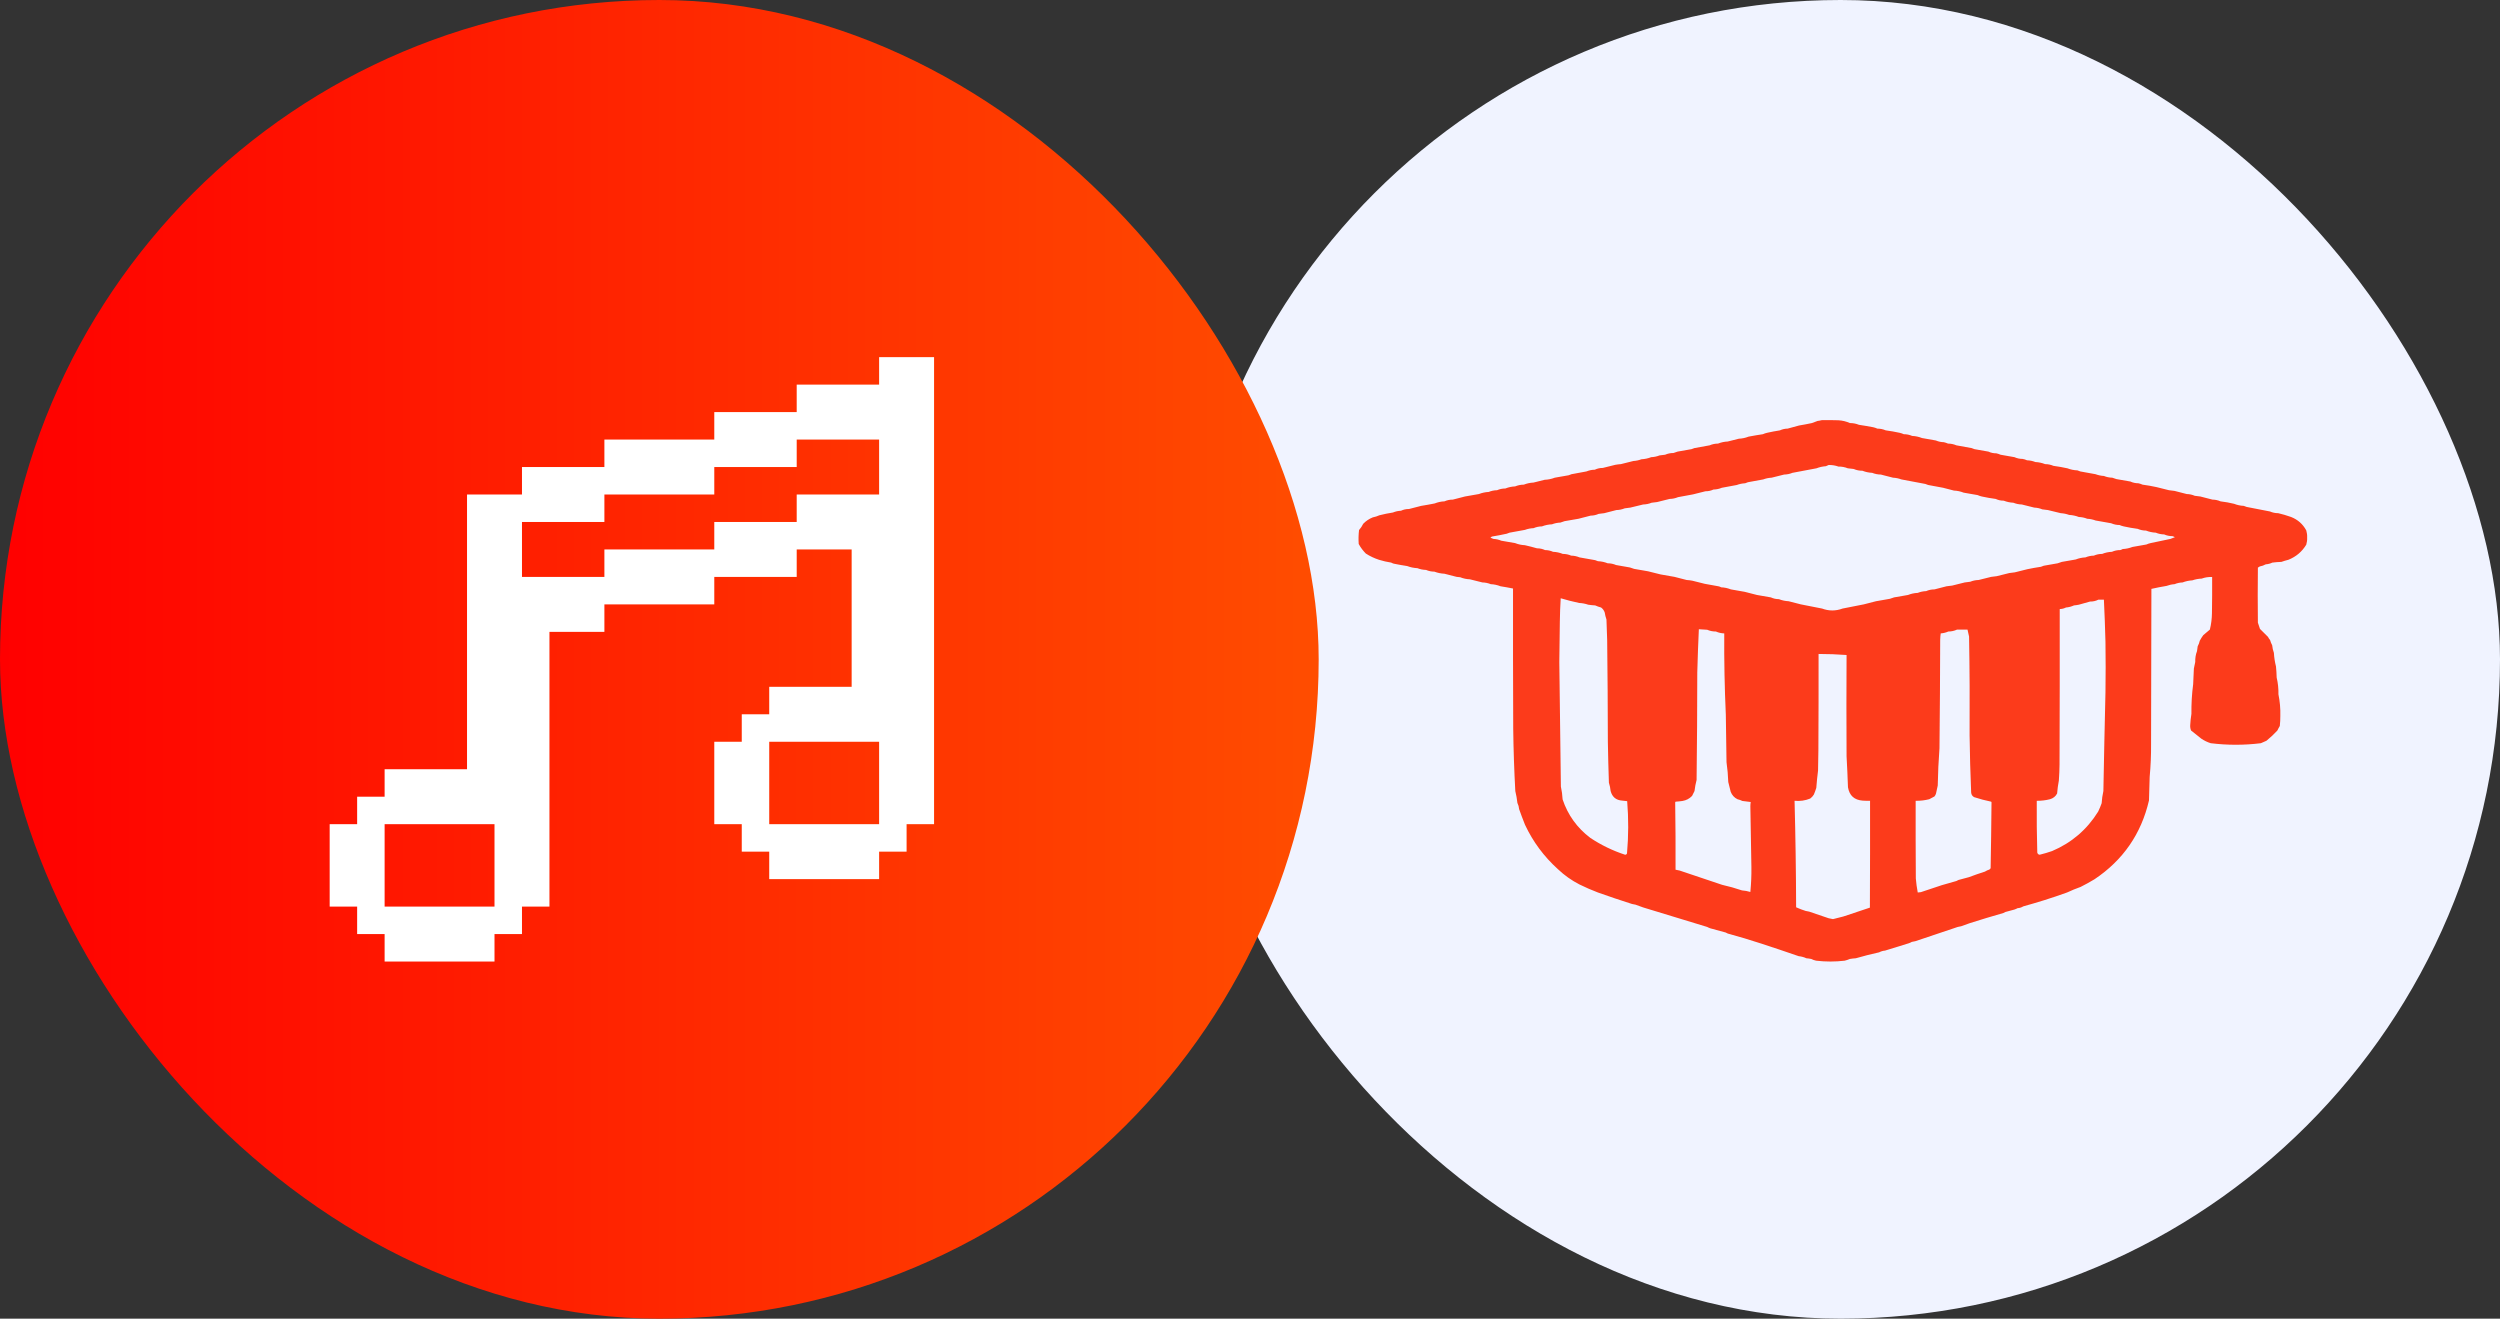
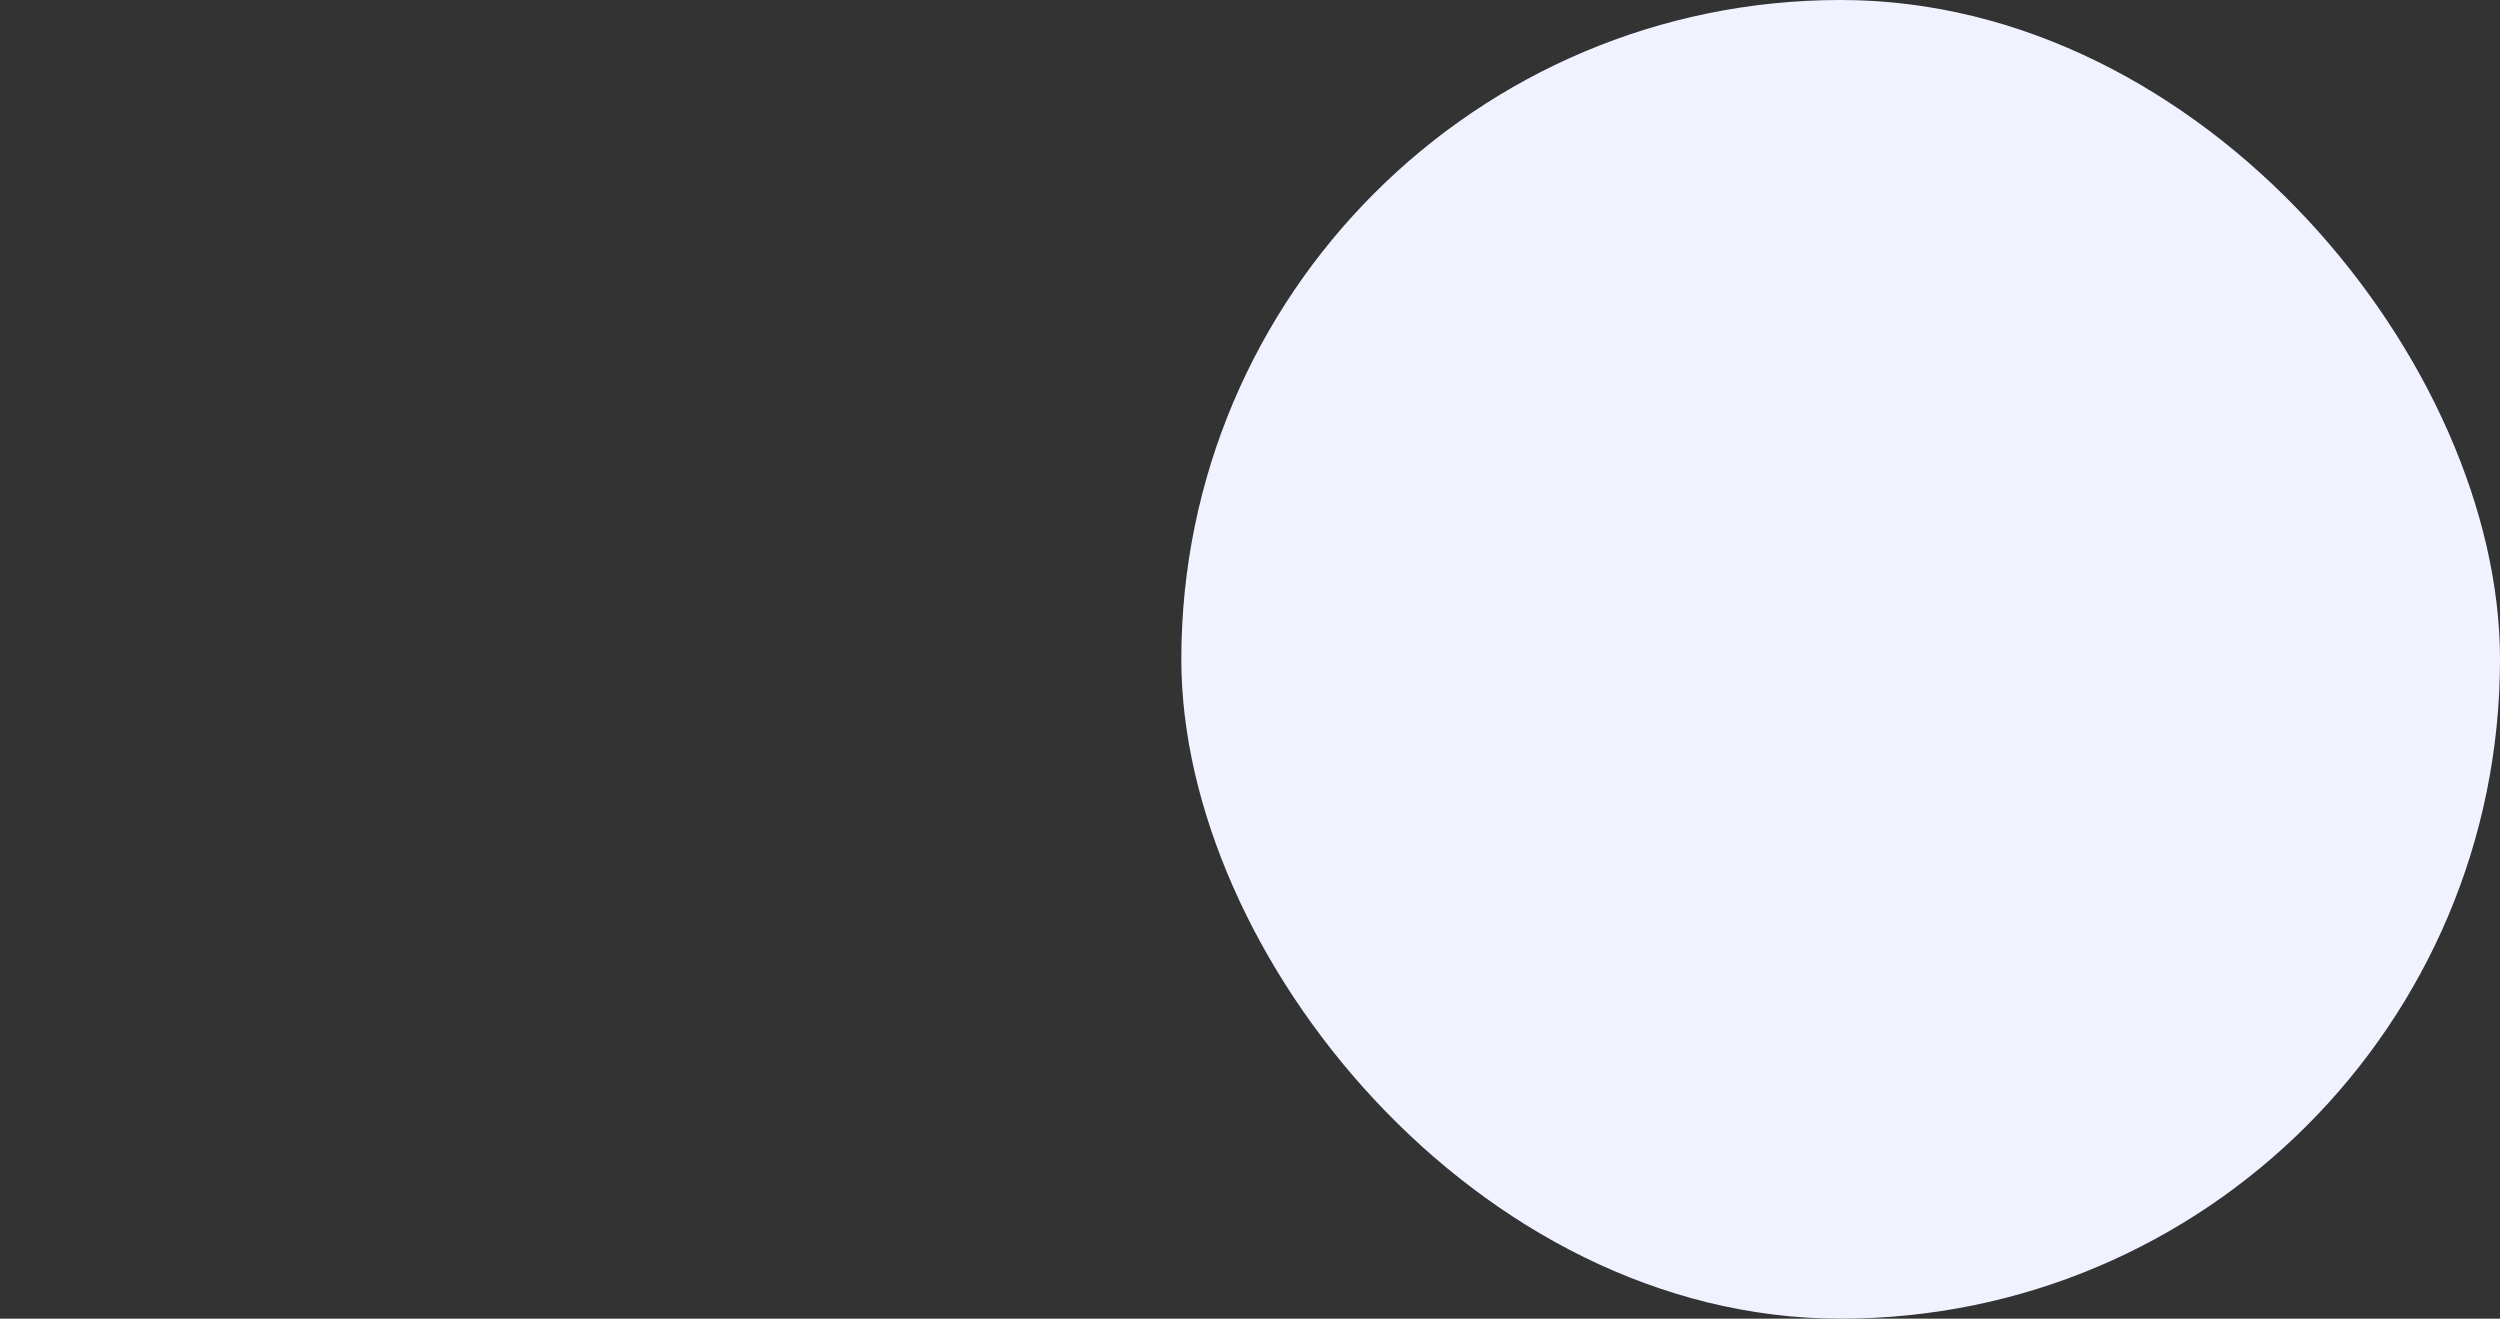
<svg xmlns="http://www.w3.org/2000/svg" width="91" height="48" viewBox="0 0 91 48" fill="none">
  <rect x="0" y="0" width="91" height="48" fill="#333333" stroke="none" />
  <rect x="43" width="48" height="48" rx="24" fill="#F0F3FF" />
  <g clip-path="url(#clip0_1_490)">
    <g clip-path="url(#clip1_1_490)">
-       <path opacity="0.893" fill-rule="evenodd" clip-rule="evenodd" d="M66.322 15.292C66.521 15.29 66.719 15.292 66.918 15.298C67.063 15.306 67.203 15.34 67.336 15.399C67.45 15.399 67.559 15.42 67.665 15.463C67.839 15.489 68.012 15.518 68.184 15.551C68.237 15.563 68.287 15.58 68.336 15.602C68.442 15.602 68.543 15.623 68.64 15.665C68.811 15.688 68.98 15.717 69.147 15.754C69.199 15.766 69.25 15.783 69.299 15.805C69.405 15.805 69.506 15.826 69.603 15.868C69.726 15.873 69.844 15.898 69.958 15.944C70.126 15.976 70.294 16.006 70.464 16.033C70.557 16.073 70.654 16.094 70.756 16.096C70.808 16.108 70.859 16.125 70.908 16.147C71.013 16.147 71.115 16.168 71.212 16.21C71.397 16.244 71.583 16.278 71.769 16.311C71.802 16.326 71.835 16.339 71.87 16.349C72.039 16.379 72.208 16.408 72.377 16.438C72.469 16.481 72.566 16.502 72.668 16.501C72.721 16.513 72.771 16.53 72.82 16.552C72.99 16.579 73.159 16.608 73.327 16.641C73.419 16.683 73.516 16.704 73.618 16.704C73.675 16.713 73.73 16.73 73.783 16.755C73.888 16.758 73.99 16.779 74.087 16.818C74.21 16.824 74.328 16.849 74.442 16.894C74.547 16.894 74.649 16.915 74.746 16.957C74.916 16.98 75.085 17.009 75.252 17.046C75.37 17.092 75.493 17.117 75.62 17.122C75.653 17.135 75.687 17.147 75.721 17.16C75.907 17.194 76.093 17.228 76.278 17.261C76.376 17.298 76.477 17.319 76.582 17.325C76.679 17.365 76.781 17.386 76.886 17.388C76.937 17.405 76.987 17.422 77.038 17.439C77.207 17.468 77.376 17.498 77.545 17.527C77.637 17.57 77.734 17.591 77.836 17.591C77.889 17.602 77.939 17.619 77.988 17.641C78.159 17.664 78.328 17.693 78.495 17.73C78.647 17.769 78.799 17.807 78.951 17.844C79.019 17.851 79.086 17.859 79.154 17.869C79.302 17.906 79.449 17.944 79.597 17.983C79.698 17.985 79.796 18.006 79.888 18.047C79.956 18.053 80.024 18.062 80.091 18.072C80.239 18.11 80.386 18.148 80.534 18.186C80.636 18.187 80.733 18.208 80.826 18.249C80.993 18.269 81.158 18.299 81.32 18.338C81.433 18.383 81.552 18.409 81.674 18.414C81.708 18.427 81.742 18.439 81.776 18.452C82.058 18.508 82.341 18.563 82.624 18.617C82.721 18.659 82.822 18.68 82.928 18.68C83.087 18.717 83.243 18.764 83.397 18.819C83.641 18.915 83.824 19.078 83.948 19.307C83.973 19.392 83.984 19.478 83.98 19.567C83.984 19.655 83.973 19.742 83.948 19.826C83.793 20.083 83.575 20.266 83.296 20.377C83.209 20.398 83.125 20.423 83.042 20.453C82.932 20.456 82.822 20.464 82.713 20.479C82.637 20.515 82.557 20.536 82.472 20.542C82.405 20.58 82.333 20.605 82.257 20.618C82.235 20.634 82.212 20.649 82.187 20.662C82.179 21.329 82.179 21.997 82.187 22.664C82.213 22.74 82.238 22.816 82.263 22.892C82.36 22.988 82.457 23.085 82.555 23.183C82.575 23.224 82.6 23.262 82.631 23.297C82.649 23.364 82.674 23.427 82.707 23.487C82.716 23.583 82.737 23.675 82.77 23.766C82.779 23.933 82.805 24.098 82.846 24.26C82.859 24.394 82.867 24.53 82.871 24.665C82.919 24.865 82.94 25.067 82.935 25.273C82.987 25.53 83.011 25.789 83.004 26.052C83.005 26.177 82.999 26.302 82.985 26.426C82.952 26.479 82.923 26.533 82.897 26.59C82.773 26.725 82.64 26.849 82.498 26.964C82.43 26.994 82.362 27.023 82.295 27.053C81.687 27.128 81.079 27.128 80.471 27.053C80.349 27.015 80.235 26.96 80.129 26.888C80.004 26.789 79.88 26.689 79.755 26.59C79.73 26.528 79.719 26.462 79.724 26.394C79.731 26.256 79.746 26.119 79.768 25.982C79.763 25.622 79.784 25.263 79.831 24.906C79.837 24.715 79.845 24.526 79.857 24.336C79.871 24.255 79.888 24.175 79.907 24.095C79.902 23.96 79.923 23.829 79.971 23.702C79.977 23.643 79.985 23.584 79.996 23.525C80.031 23.461 80.057 23.394 80.072 23.322C80.109 23.252 80.152 23.184 80.199 23.12C80.279 23.052 80.359 22.985 80.439 22.917C80.487 22.722 80.512 22.523 80.515 22.322C80.522 21.883 80.524 21.444 80.522 21.004C80.391 20.997 80.264 21.016 80.142 21.061C80.024 21.066 79.91 21.087 79.8 21.125C79.677 21.132 79.559 21.157 79.445 21.201C79.344 21.204 79.247 21.225 79.154 21.264C79.053 21.27 78.956 21.292 78.862 21.327C78.677 21.358 78.493 21.394 78.311 21.435C78.307 23.322 78.303 25.21 78.299 27.097C78.302 27.491 78.285 27.883 78.248 28.275C78.243 28.562 78.235 28.849 78.223 29.136C77.94 30.354 77.279 31.31 76.24 32.005C76.075 32.105 75.906 32.198 75.734 32.284C75.565 32.344 75.4 32.412 75.24 32.487C74.967 32.586 74.692 32.678 74.416 32.765C74.16 32.845 73.902 32.921 73.644 32.993C73.582 33.032 73.514 33.053 73.441 33.057C73.404 33.077 73.366 33.094 73.327 33.107C73.217 33.137 73.107 33.166 72.998 33.196C72.972 33.209 72.947 33.221 72.922 33.234C72.514 33.35 72.109 33.473 71.706 33.601C71.6 33.641 71.495 33.679 71.389 33.715C71.347 33.727 71.305 33.735 71.262 33.741C70.747 33.914 70.232 34.087 69.717 34.26C69.675 34.271 69.633 34.28 69.59 34.285C69.554 34.306 69.516 34.323 69.476 34.336C69.189 34.425 68.902 34.513 68.615 34.602C68.538 34.608 68.467 34.63 68.4 34.665C68.114 34.728 67.831 34.8 67.551 34.881C67.479 34.885 67.407 34.894 67.336 34.906C67.274 34.932 67.211 34.953 67.146 34.969C66.799 35.01 66.453 35.01 66.107 34.969C66.045 34.956 65.986 34.935 65.93 34.906C65.871 34.894 65.812 34.886 65.752 34.881C65.664 34.84 65.571 34.815 65.474 34.805C65.022 34.649 64.571 34.497 64.118 34.349C63.712 34.216 63.302 34.093 62.89 33.981C62.864 33.969 62.839 33.956 62.814 33.943C62.628 33.893 62.442 33.842 62.256 33.791C62.217 33.778 62.179 33.761 62.142 33.741C61.366 33.507 60.59 33.27 59.812 33.031C59.719 32.998 59.626 32.964 59.533 32.93C59.491 32.919 59.449 32.91 59.406 32.905C58.991 32.773 58.577 32.634 58.165 32.487C57.937 32.4 57.713 32.303 57.494 32.195C57.205 32.047 56.943 31.861 56.708 31.638C56.199 31.178 55.8 30.64 55.511 30.023C55.435 29.834 55.364 29.644 55.296 29.453C55.289 29.373 55.268 29.297 55.233 29.225C55.217 29.08 55.192 28.936 55.157 28.794C55.116 28.035 55.09 27.275 55.081 26.514C55.074 24.817 55.072 23.12 55.074 21.422C54.923 21.391 54.771 21.364 54.618 21.34C54.505 21.295 54.386 21.269 54.264 21.264C54.167 21.224 54.065 21.203 53.96 21.201C53.808 21.162 53.656 21.124 53.504 21.087C53.381 21.082 53.262 21.057 53.149 21.011C53.107 21.006 53.065 21.002 53.022 20.998C52.875 20.959 52.727 20.921 52.579 20.884C52.452 20.878 52.33 20.853 52.212 20.808C52.106 20.808 52.004 20.787 51.908 20.745C51.798 20.742 51.692 20.721 51.591 20.681C51.464 20.675 51.342 20.65 51.224 20.605C51.058 20.58 50.894 20.55 50.73 20.517C50.699 20.508 50.669 20.495 50.641 20.479C50.49 20.456 50.343 20.422 50.198 20.377C50.027 20.322 49.867 20.246 49.716 20.149C49.613 20.045 49.526 19.929 49.457 19.801C49.445 19.631 49.449 19.462 49.469 19.294C49.53 19.225 49.581 19.149 49.621 19.066C49.721 18.963 49.837 18.885 49.97 18.832C50.053 18.816 50.133 18.791 50.21 18.756C50.373 18.714 50.538 18.681 50.704 18.655C50.797 18.616 50.894 18.595 50.996 18.591C51.087 18.548 51.185 18.526 51.287 18.528C51.434 18.488 51.582 18.45 51.73 18.414C51.896 18.388 52.06 18.358 52.224 18.325C52.338 18.279 52.456 18.254 52.579 18.249C52.675 18.206 52.777 18.185 52.883 18.186C53.031 18.147 53.178 18.109 53.326 18.072C53.495 18.042 53.664 18.013 53.833 17.983C53.947 17.938 54.065 17.913 54.188 17.907C54.285 17.867 54.386 17.846 54.492 17.844C54.588 17.802 54.69 17.781 54.796 17.781C54.909 17.735 55.027 17.71 55.15 17.705C55.251 17.663 55.357 17.642 55.467 17.641C55.581 17.596 55.699 17.571 55.822 17.565C55.957 17.532 56.092 17.498 56.227 17.464C56.354 17.459 56.476 17.434 56.594 17.388C56.762 17.356 56.931 17.326 57.101 17.299C57.135 17.287 57.169 17.274 57.202 17.261C57.383 17.225 57.565 17.191 57.747 17.16C57.844 17.12 57.945 17.099 58.051 17.097C58.143 17.054 58.24 17.032 58.342 17.033C58.494 16.992 58.646 16.954 58.798 16.919C58.865 16.907 58.933 16.899 59.001 16.894C59.153 16.854 59.305 16.816 59.457 16.78C59.558 16.775 59.655 16.753 59.748 16.717C59.871 16.711 59.989 16.686 60.103 16.641C60.208 16.637 60.31 16.616 60.407 16.577C60.474 16.566 60.542 16.557 60.61 16.552C60.706 16.51 60.808 16.489 60.914 16.489C60.964 16.472 61.015 16.455 61.066 16.438C61.235 16.408 61.403 16.379 61.572 16.349C61.607 16.339 61.641 16.326 61.674 16.311C61.859 16.278 62.045 16.244 62.231 16.21C62.328 16.168 62.429 16.147 62.535 16.147C62.649 16.102 62.767 16.076 62.89 16.071C63.024 16.034 63.159 16 63.295 15.969C63.417 15.964 63.536 15.938 63.65 15.893C63.822 15.86 63.995 15.831 64.169 15.805C64.218 15.783 64.269 15.766 64.321 15.754C64.476 15.719 64.632 15.69 64.79 15.665C64.878 15.624 64.971 15.603 65.068 15.602C65.207 15.562 65.346 15.524 65.486 15.488C65.643 15.462 65.8 15.433 65.955 15.399C66.022 15.374 66.09 15.349 66.158 15.323C66.215 15.316 66.27 15.305 66.322 15.292ZM66.563 16.926C66.685 16.923 66.803 16.942 66.918 16.983C67.036 16.981 67.15 17.002 67.26 17.046C67.331 17.057 67.403 17.065 67.475 17.071C67.576 17.115 67.681 17.136 67.792 17.135C67.905 17.18 68.023 17.206 68.146 17.211C68.248 17.252 68.353 17.273 68.463 17.274C68.611 17.312 68.758 17.35 68.906 17.388C69.011 17.393 69.113 17.414 69.21 17.451C69.501 17.507 69.793 17.562 70.084 17.616C70.118 17.629 70.152 17.641 70.186 17.654C70.366 17.69 70.548 17.724 70.73 17.755C70.861 17.792 70.991 17.826 71.123 17.857C71.246 17.862 71.364 17.888 71.478 17.933C71.647 17.962 71.815 17.992 71.984 18.021C72.033 18.043 72.084 18.06 72.136 18.072C72.303 18.109 72.472 18.139 72.643 18.161C72.735 18.204 72.832 18.226 72.934 18.224C73.048 18.269 73.166 18.294 73.289 18.3C73.386 18.34 73.487 18.361 73.593 18.363C73.745 18.401 73.897 18.439 74.049 18.477C74.15 18.481 74.248 18.502 74.34 18.541C74.407 18.552 74.475 18.561 74.543 18.566C74.699 18.604 74.855 18.642 75.012 18.68C75.117 18.686 75.218 18.707 75.316 18.743C75.438 18.749 75.556 18.774 75.67 18.819C75.776 18.822 75.877 18.843 75.974 18.883C76.079 18.888 76.181 18.909 76.278 18.946C76.468 18.982 76.657 19.016 76.848 19.047C76.945 19.09 77.046 19.11 77.152 19.111C77.201 19.133 77.252 19.149 77.304 19.161C77.471 19.198 77.64 19.228 77.811 19.25C77.908 19.292 78.009 19.313 78.115 19.313C78.229 19.358 78.347 19.384 78.47 19.389C78.567 19.43 78.668 19.451 78.774 19.453C78.87 19.495 78.972 19.516 79.078 19.516C79.109 19.525 79.138 19.538 79.166 19.554C79.11 19.572 79.055 19.593 79.002 19.617C78.761 19.667 78.52 19.718 78.28 19.769C78.227 19.781 78.177 19.798 78.128 19.82C77.959 19.849 77.79 19.879 77.621 19.909C77.507 19.954 77.389 19.979 77.266 19.985C77.238 20.001 77.209 20.014 77.178 20.023C77.071 20.022 76.97 20.043 76.874 20.086C76.751 20.091 76.632 20.116 76.519 20.162C76.413 20.162 76.312 20.183 76.215 20.225C76.109 20.227 76.008 20.248 75.911 20.289C75.788 20.294 75.67 20.32 75.556 20.365C75.387 20.394 75.219 20.424 75.05 20.453C74.999 20.47 74.948 20.487 74.898 20.504C74.73 20.536 74.561 20.566 74.391 20.593C74.357 20.605 74.323 20.618 74.29 20.631C74.123 20.655 73.959 20.685 73.796 20.719C73.644 20.759 73.492 20.797 73.34 20.833C73.272 20.845 73.205 20.854 73.137 20.859C72.985 20.897 72.833 20.935 72.681 20.973C72.613 20.979 72.546 20.988 72.478 20.998C72.326 21.036 72.174 21.074 72.022 21.112C71.917 21.114 71.815 21.135 71.718 21.175C71.651 21.186 71.583 21.194 71.516 21.201C71.364 21.239 71.212 21.277 71.06 21.315C70.992 21.321 70.924 21.33 70.857 21.34C70.709 21.377 70.561 21.415 70.414 21.454C70.308 21.454 70.206 21.475 70.11 21.517C70.004 21.521 69.903 21.542 69.806 21.581C69.683 21.586 69.565 21.612 69.451 21.657C69.282 21.686 69.113 21.716 68.944 21.745C68.894 21.762 68.843 21.779 68.792 21.796C68.624 21.828 68.455 21.858 68.286 21.885C68.137 21.921 67.989 21.959 67.842 21.999C67.584 22.047 67.327 22.097 67.07 22.151C66.82 22.244 66.571 22.244 66.322 22.151C66.065 22.099 65.808 22.048 65.55 21.999C65.402 21.959 65.255 21.921 65.106 21.885C64.984 21.879 64.865 21.854 64.752 21.809C64.65 21.809 64.552 21.788 64.46 21.745C64.292 21.713 64.123 21.684 63.954 21.657C63.806 21.618 63.658 21.58 63.51 21.543C63.341 21.513 63.172 21.483 63.004 21.454C62.89 21.409 62.772 21.383 62.649 21.378C62.618 21.358 62.584 21.346 62.548 21.34C62.383 21.31 62.218 21.281 62.054 21.251C61.902 21.21 61.75 21.172 61.598 21.137C61.531 21.124 61.463 21.116 61.395 21.112C61.247 21.074 61.099 21.036 60.952 20.998C60.783 20.968 60.614 20.939 60.445 20.909C60.293 20.87 60.141 20.832 59.989 20.795C59.819 20.768 59.65 20.739 59.482 20.707C59.432 20.69 59.381 20.673 59.33 20.656C59.161 20.627 58.992 20.597 58.824 20.567C58.727 20.525 58.626 20.504 58.52 20.504C58.406 20.458 58.288 20.433 58.165 20.428C58.131 20.415 58.097 20.403 58.064 20.39C57.874 20.354 57.684 20.32 57.494 20.289C57.397 20.248 57.295 20.227 57.19 20.225C57.093 20.183 56.992 20.162 56.886 20.162C56.772 20.116 56.654 20.091 56.531 20.086C56.439 20.045 56.342 20.023 56.24 20.023C56.147 19.98 56.05 19.958 55.948 19.959C55.802 19.917 55.654 19.879 55.505 19.845C55.382 19.84 55.264 19.814 55.15 19.769C54.982 19.737 54.813 19.708 54.644 19.681C54.555 19.642 54.462 19.621 54.365 19.617C54.325 19.604 54.287 19.587 54.251 19.567C54.27 19.551 54.291 19.538 54.314 19.529C54.493 19.5 54.67 19.466 54.846 19.427C54.88 19.415 54.914 19.402 54.948 19.389C55.133 19.355 55.319 19.322 55.505 19.288C55.607 19.25 55.712 19.229 55.822 19.225C55.918 19.183 56.02 19.162 56.126 19.161C56.243 19.116 56.366 19.09 56.493 19.085C56.59 19.047 56.692 19.026 56.797 19.022C56.848 19.005 56.898 18.988 56.949 18.971C57.118 18.942 57.287 18.912 57.456 18.883C57.604 18.846 57.752 18.808 57.899 18.769C58.001 18.768 58.098 18.747 58.19 18.705C58.258 18.699 58.326 18.69 58.393 18.68C58.541 18.641 58.688 18.603 58.836 18.566C58.942 18.564 59.043 18.543 59.14 18.503C59.208 18.494 59.275 18.486 59.343 18.477C59.499 18.439 59.655 18.401 59.812 18.363C59.917 18.361 60.019 18.34 60.116 18.3C60.183 18.288 60.25 18.28 60.318 18.275C60.47 18.236 60.622 18.198 60.774 18.161C60.88 18.159 60.982 18.138 61.078 18.097C61.261 18.066 61.442 18.032 61.623 17.996C61.775 17.96 61.927 17.922 62.079 17.882C62.181 17.883 62.278 17.862 62.37 17.819C62.476 17.817 62.577 17.796 62.674 17.755C62.857 17.724 63.038 17.69 63.219 17.654C63.317 17.617 63.418 17.596 63.523 17.591C63.558 17.581 63.591 17.568 63.624 17.553C63.81 17.519 63.996 17.485 64.182 17.451C64.279 17.414 64.38 17.393 64.486 17.388C64.638 17.35 64.79 17.312 64.942 17.274C65.047 17.272 65.148 17.251 65.246 17.211C65.537 17.156 65.828 17.101 66.12 17.046C66.23 17.003 66.344 16.978 66.462 16.97C66.497 16.956 66.531 16.941 66.563 16.926ZM56.81 21.777C57.031 21.843 57.255 21.9 57.481 21.948C57.594 21.953 57.704 21.974 57.81 22.011C57.894 22.024 57.979 22.032 58.064 22.037C58.133 22.068 58.205 22.093 58.279 22.113C58.342 22.159 58.387 22.221 58.412 22.296C58.425 22.383 58.446 22.467 58.475 22.55C58.482 22.799 58.49 23.048 58.501 23.297C58.516 24.53 58.524 25.763 58.526 26.996C58.534 27.494 58.547 27.992 58.564 28.49C58.596 28.589 58.617 28.691 58.627 28.794C58.685 29.012 58.826 29.128 59.052 29.143C59.111 29.148 59.17 29.154 59.229 29.162C59.281 29.795 59.279 30.428 59.223 31.062C59.212 31.096 59.188 31.113 59.153 31.112C58.702 30.965 58.28 30.76 57.886 30.498C57.406 30.134 57.07 29.668 56.879 29.098C56.871 28.94 56.849 28.784 56.816 28.63C56.797 27.12 56.778 25.611 56.759 24.101C56.767 23.61 56.773 23.117 56.778 22.626C56.782 22.342 56.792 22.059 56.81 21.777ZM76.38 21.828C76.447 21.828 76.515 21.828 76.582 21.828C76.607 22.343 76.626 22.858 76.639 23.373C76.648 23.981 76.648 24.589 76.639 25.197C76.61 26.396 76.585 27.595 76.563 28.794C76.53 28.94 76.509 29.088 76.5 29.238C76.463 29.341 76.421 29.442 76.373 29.542C75.965 30.199 75.406 30.678 74.695 30.979C74.547 31.03 74.397 31.075 74.245 31.112C74.2 31.108 74.171 31.082 74.157 31.036C74.139 30.407 74.133 29.778 74.138 29.149C74.3 29.151 74.461 29.132 74.619 29.092C74.736 29.059 74.823 28.989 74.879 28.883C74.891 28.726 74.912 28.57 74.942 28.414C74.957 28.22 74.965 28.026 74.967 27.832C74.974 25.944 74.976 24.057 74.974 22.17C75.054 22.168 75.13 22.149 75.202 22.113C75.303 22.105 75.4 22.079 75.493 22.037C75.553 22.032 75.612 22.023 75.67 22.011C75.805 21.974 75.941 21.936 76.076 21.897C76.184 21.899 76.286 21.876 76.38 21.828ZM61.838 22.904C61.94 22.91 62.041 22.916 62.142 22.923C62.243 22.967 62.349 22.988 62.459 22.987C62.556 23.03 62.657 23.053 62.763 23.056C62.756 24.045 62.775 25.033 62.82 26.02C62.825 26.595 62.834 27.169 62.845 27.743C62.879 27.983 62.901 28.223 62.909 28.465C62.941 28.582 62.97 28.701 62.997 28.82C63.044 28.943 63.127 29.034 63.244 29.092C63.306 29.106 63.365 29.127 63.422 29.155C63.525 29.165 63.626 29.177 63.726 29.193C63.717 29.245 63.713 29.298 63.713 29.352C63.725 30.09 63.737 30.829 63.751 31.568C63.755 31.869 63.742 32.169 63.713 32.468C63.614 32.437 63.513 32.418 63.409 32.411C63.172 32.33 62.931 32.263 62.687 32.208C62.171 32.036 61.656 31.863 61.142 31.689C61.091 31.676 61.041 31.665 60.99 31.657C60.993 30.84 60.989 30.023 60.977 29.206C60.979 29.196 60.983 29.188 60.99 29.181C61.074 29.176 61.159 29.168 61.243 29.155C61.38 29.132 61.496 29.071 61.591 28.972C61.621 28.913 61.65 28.854 61.68 28.794C61.696 28.657 61.721 28.522 61.756 28.389C61.772 27.084 61.78 25.78 61.781 24.475C61.795 23.951 61.814 23.428 61.838 22.904ZM71.237 22.917C71.364 22.917 71.49 22.917 71.617 22.917C71.635 23.002 71.653 23.086 71.674 23.17C71.695 24.369 71.701 25.569 71.693 26.768C71.702 27.46 71.721 28.153 71.75 28.845C71.755 28.922 71.791 28.979 71.858 29.016C72.061 29.083 72.268 29.138 72.478 29.181C72.484 29.186 72.488 29.192 72.491 29.2C72.484 30.002 72.474 30.804 72.459 31.606C72.444 31.621 72.43 31.636 72.415 31.651C72.356 31.669 72.301 31.694 72.25 31.727C72.054 31.789 71.859 31.857 71.668 31.929C71.541 31.963 71.414 31.997 71.288 32.031C71.262 32.043 71.237 32.056 71.212 32.069C71.035 32.119 70.857 32.17 70.68 32.221C70.427 32.308 70.174 32.393 69.92 32.474C69.881 32.481 69.843 32.485 69.806 32.487C69.773 32.317 69.75 32.146 69.736 31.974C69.73 31.032 69.727 30.09 69.73 29.149C69.897 29.152 70.061 29.133 70.224 29.092C70.286 29.056 70.349 29.022 70.414 28.991C70.441 28.959 70.46 28.924 70.471 28.883C70.49 28.785 70.511 28.688 70.534 28.592C70.542 28.139 70.563 27.688 70.597 27.236C70.611 25.919 70.62 24.602 70.623 23.284C70.625 23.208 70.631 23.132 70.642 23.056C70.738 23.049 70.831 23.026 70.92 22.987C71.032 22.987 71.138 22.963 71.237 22.917ZM66.196 23.804C66.537 23.804 66.876 23.817 67.215 23.842C67.208 25.07 67.208 26.299 67.215 27.528C67.236 27.903 67.253 28.279 67.266 28.655C67.317 28.958 67.496 29.121 67.804 29.143C67.893 29.149 67.981 29.151 68.07 29.149C68.072 30.445 68.07 31.741 68.064 33.038C67.742 33.147 67.418 33.255 67.095 33.361C66.971 33.394 66.846 33.426 66.721 33.456C66.668 33.446 66.615 33.436 66.563 33.424C66.327 33.344 66.09 33.264 65.854 33.183C65.812 33.172 65.77 33.164 65.727 33.158C65.608 33.121 65.492 33.077 65.379 33.025C65.375 31.732 65.356 30.44 65.322 29.149C65.519 29.169 65.709 29.141 65.892 29.067C65.946 29.027 65.99 28.979 66.025 28.921C66.058 28.842 66.087 28.762 66.113 28.68C66.129 28.469 66.15 28.258 66.177 28.047C66.181 27.806 66.185 27.566 66.189 27.325C66.195 26.149 66.198 24.976 66.196 23.804Z" fill="#FE2501" />
-     </g>
+       </g>
  </g>
-   <rect width="48" height="48" rx="24" fill="url(#paint0_linear_1_490)" />
-   <path d="M32 13V14H29V15H26V16H22V17H19V18H17V28H14V29H13V30H12V33H13V34H14V35H18V34H19V33H20V23H22V22H26V21H29V20H31V25H28V26H27V27H26V30H27V31H28V32H32V31H33V30H34V13H32ZM14 33V30H18V33H14ZM29 18V19H26V20H22V21H19V19H22V18H26V17H29V16H32V18H29ZM28 30V27H32V30H28Z" fill="white" />
  <defs>
    <linearGradient id="paint0_linear_1_490" x1="0" y1="24" x2="48" y2="24" gradientUnits="userSpaceOnUse">
      <stop stop-color="#FF0000" />
      <stop offset="1" stop-color="#FF4D00" />
    </linearGradient>
    <clipPath id="clip0_1_490">
      <rect width="38" height="38" fill="white" transform="translate(48 5)" />
    </clipPath>
    <clipPath id="clip1_1_490">
-       <rect width="38" height="38" fill="white" transform="translate(48 5)" />
-     </clipPath>
+       </clipPath>
  </defs>
</svg>